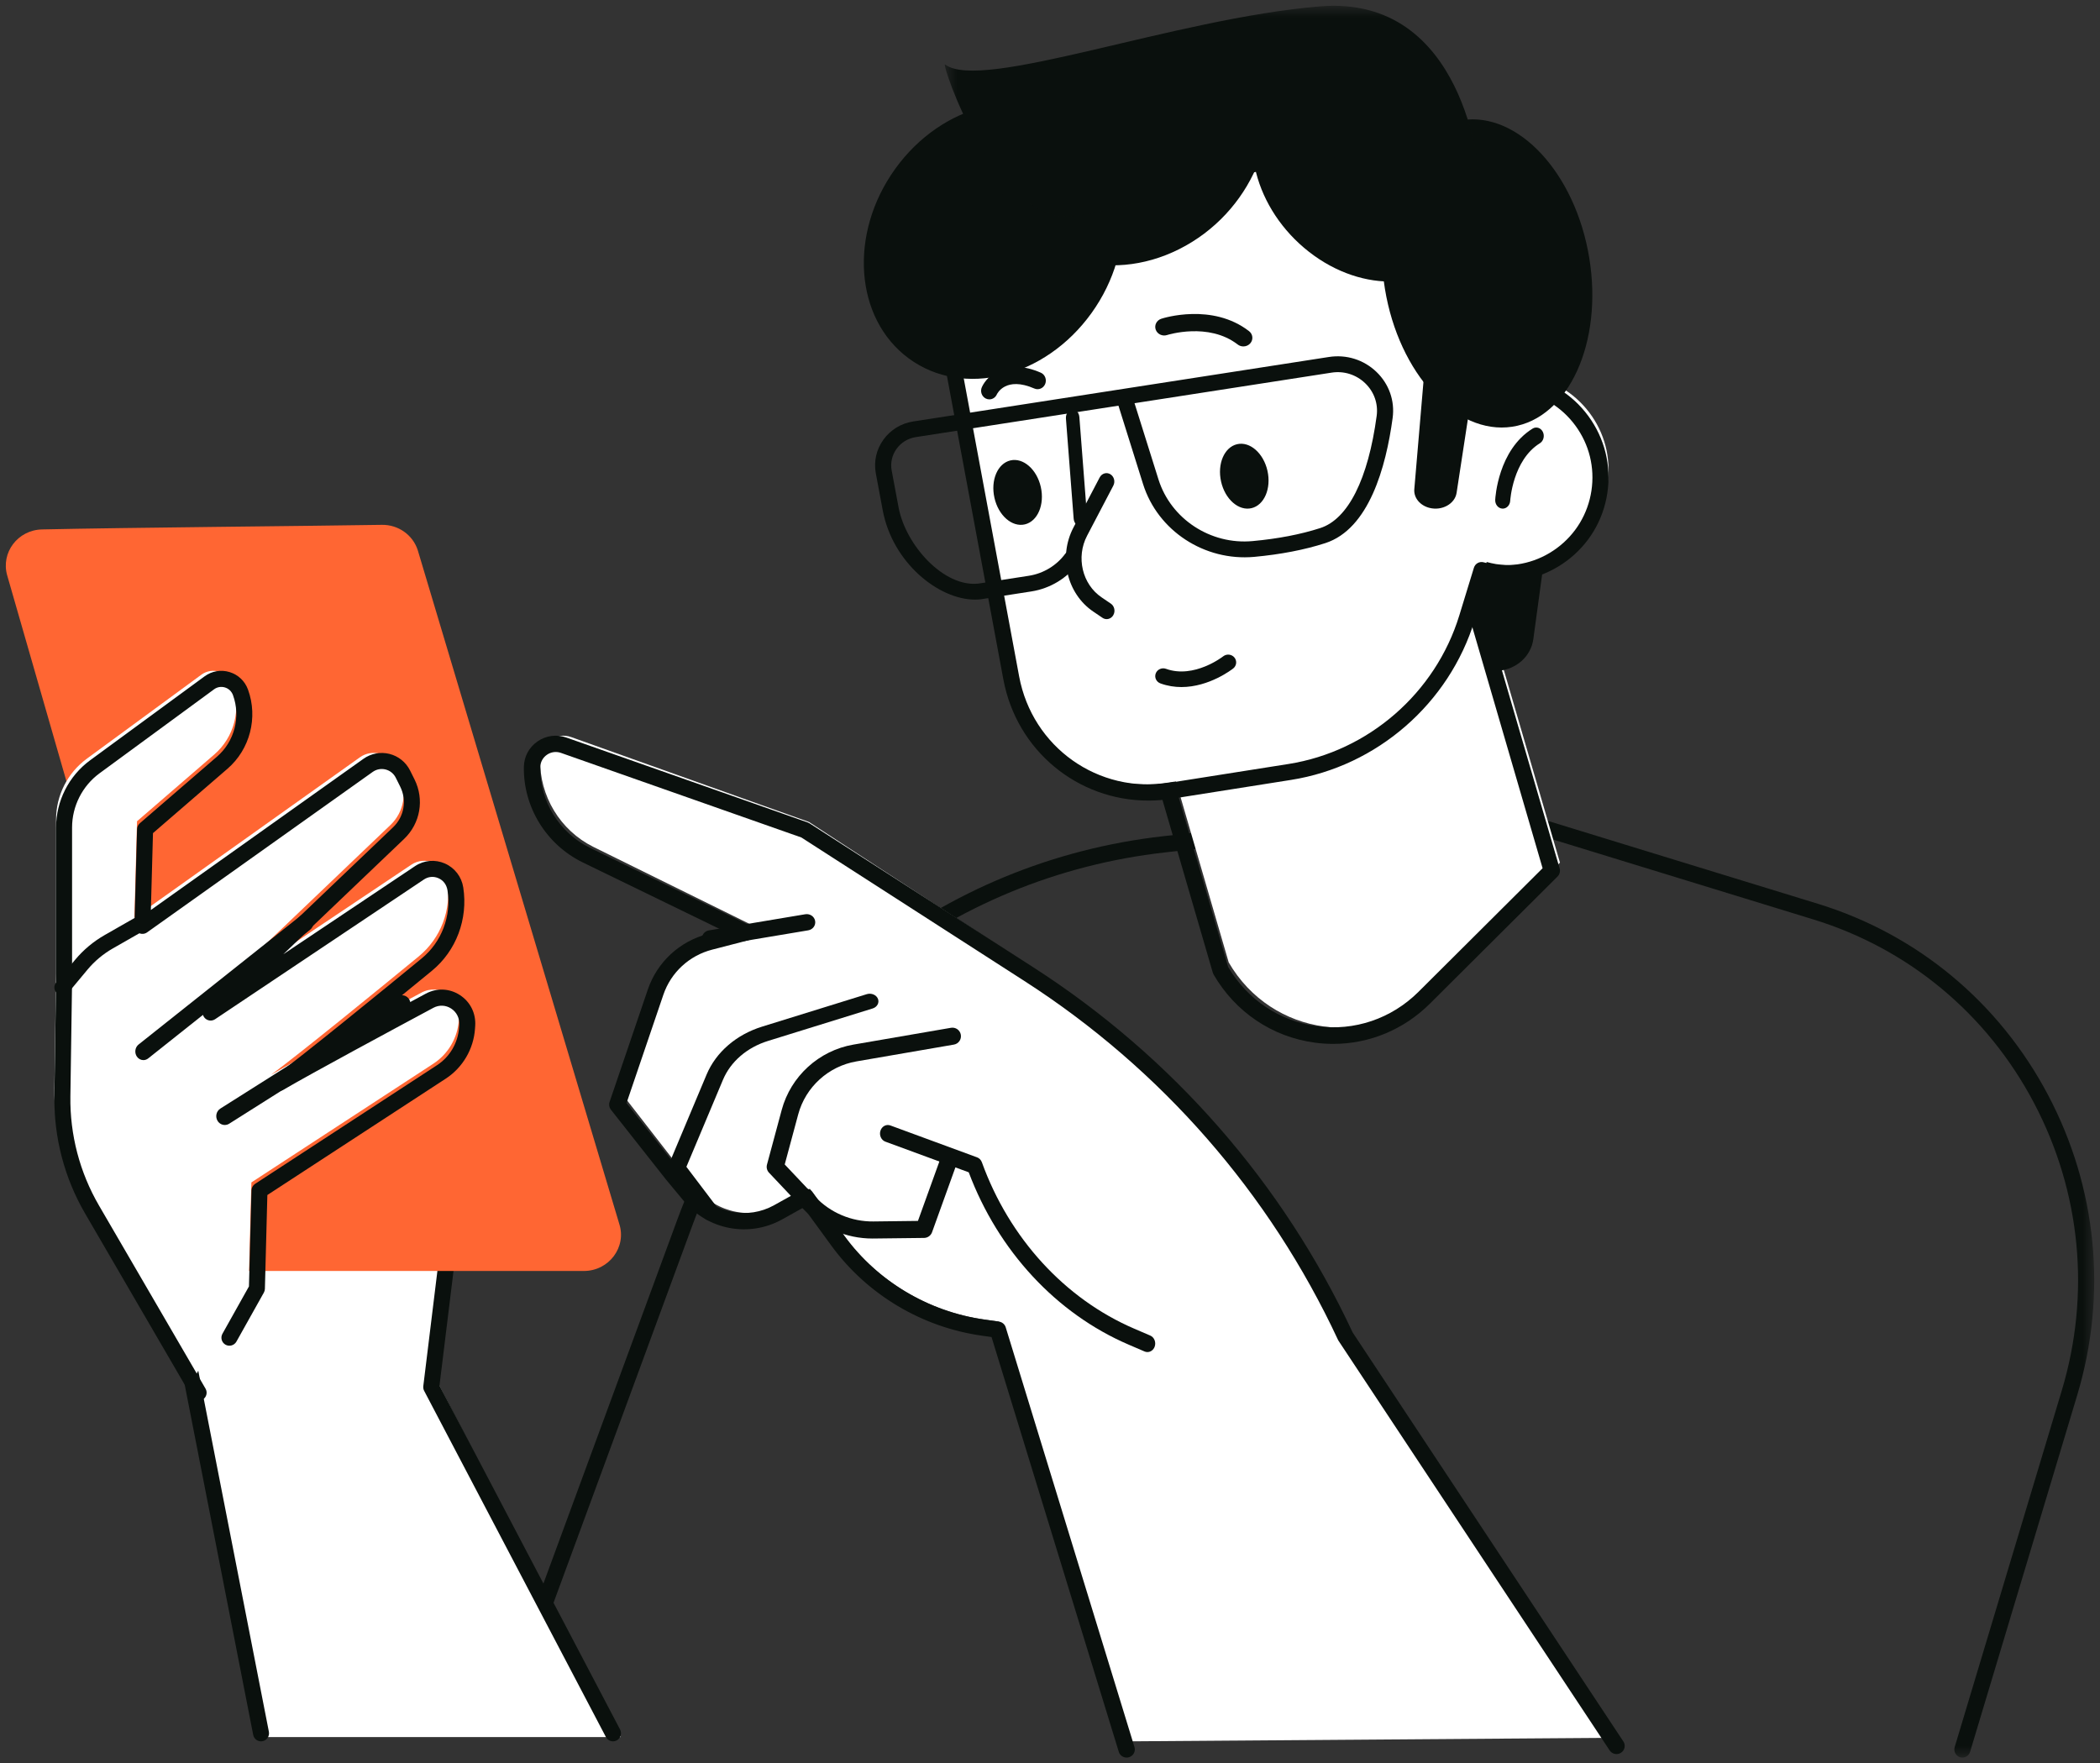
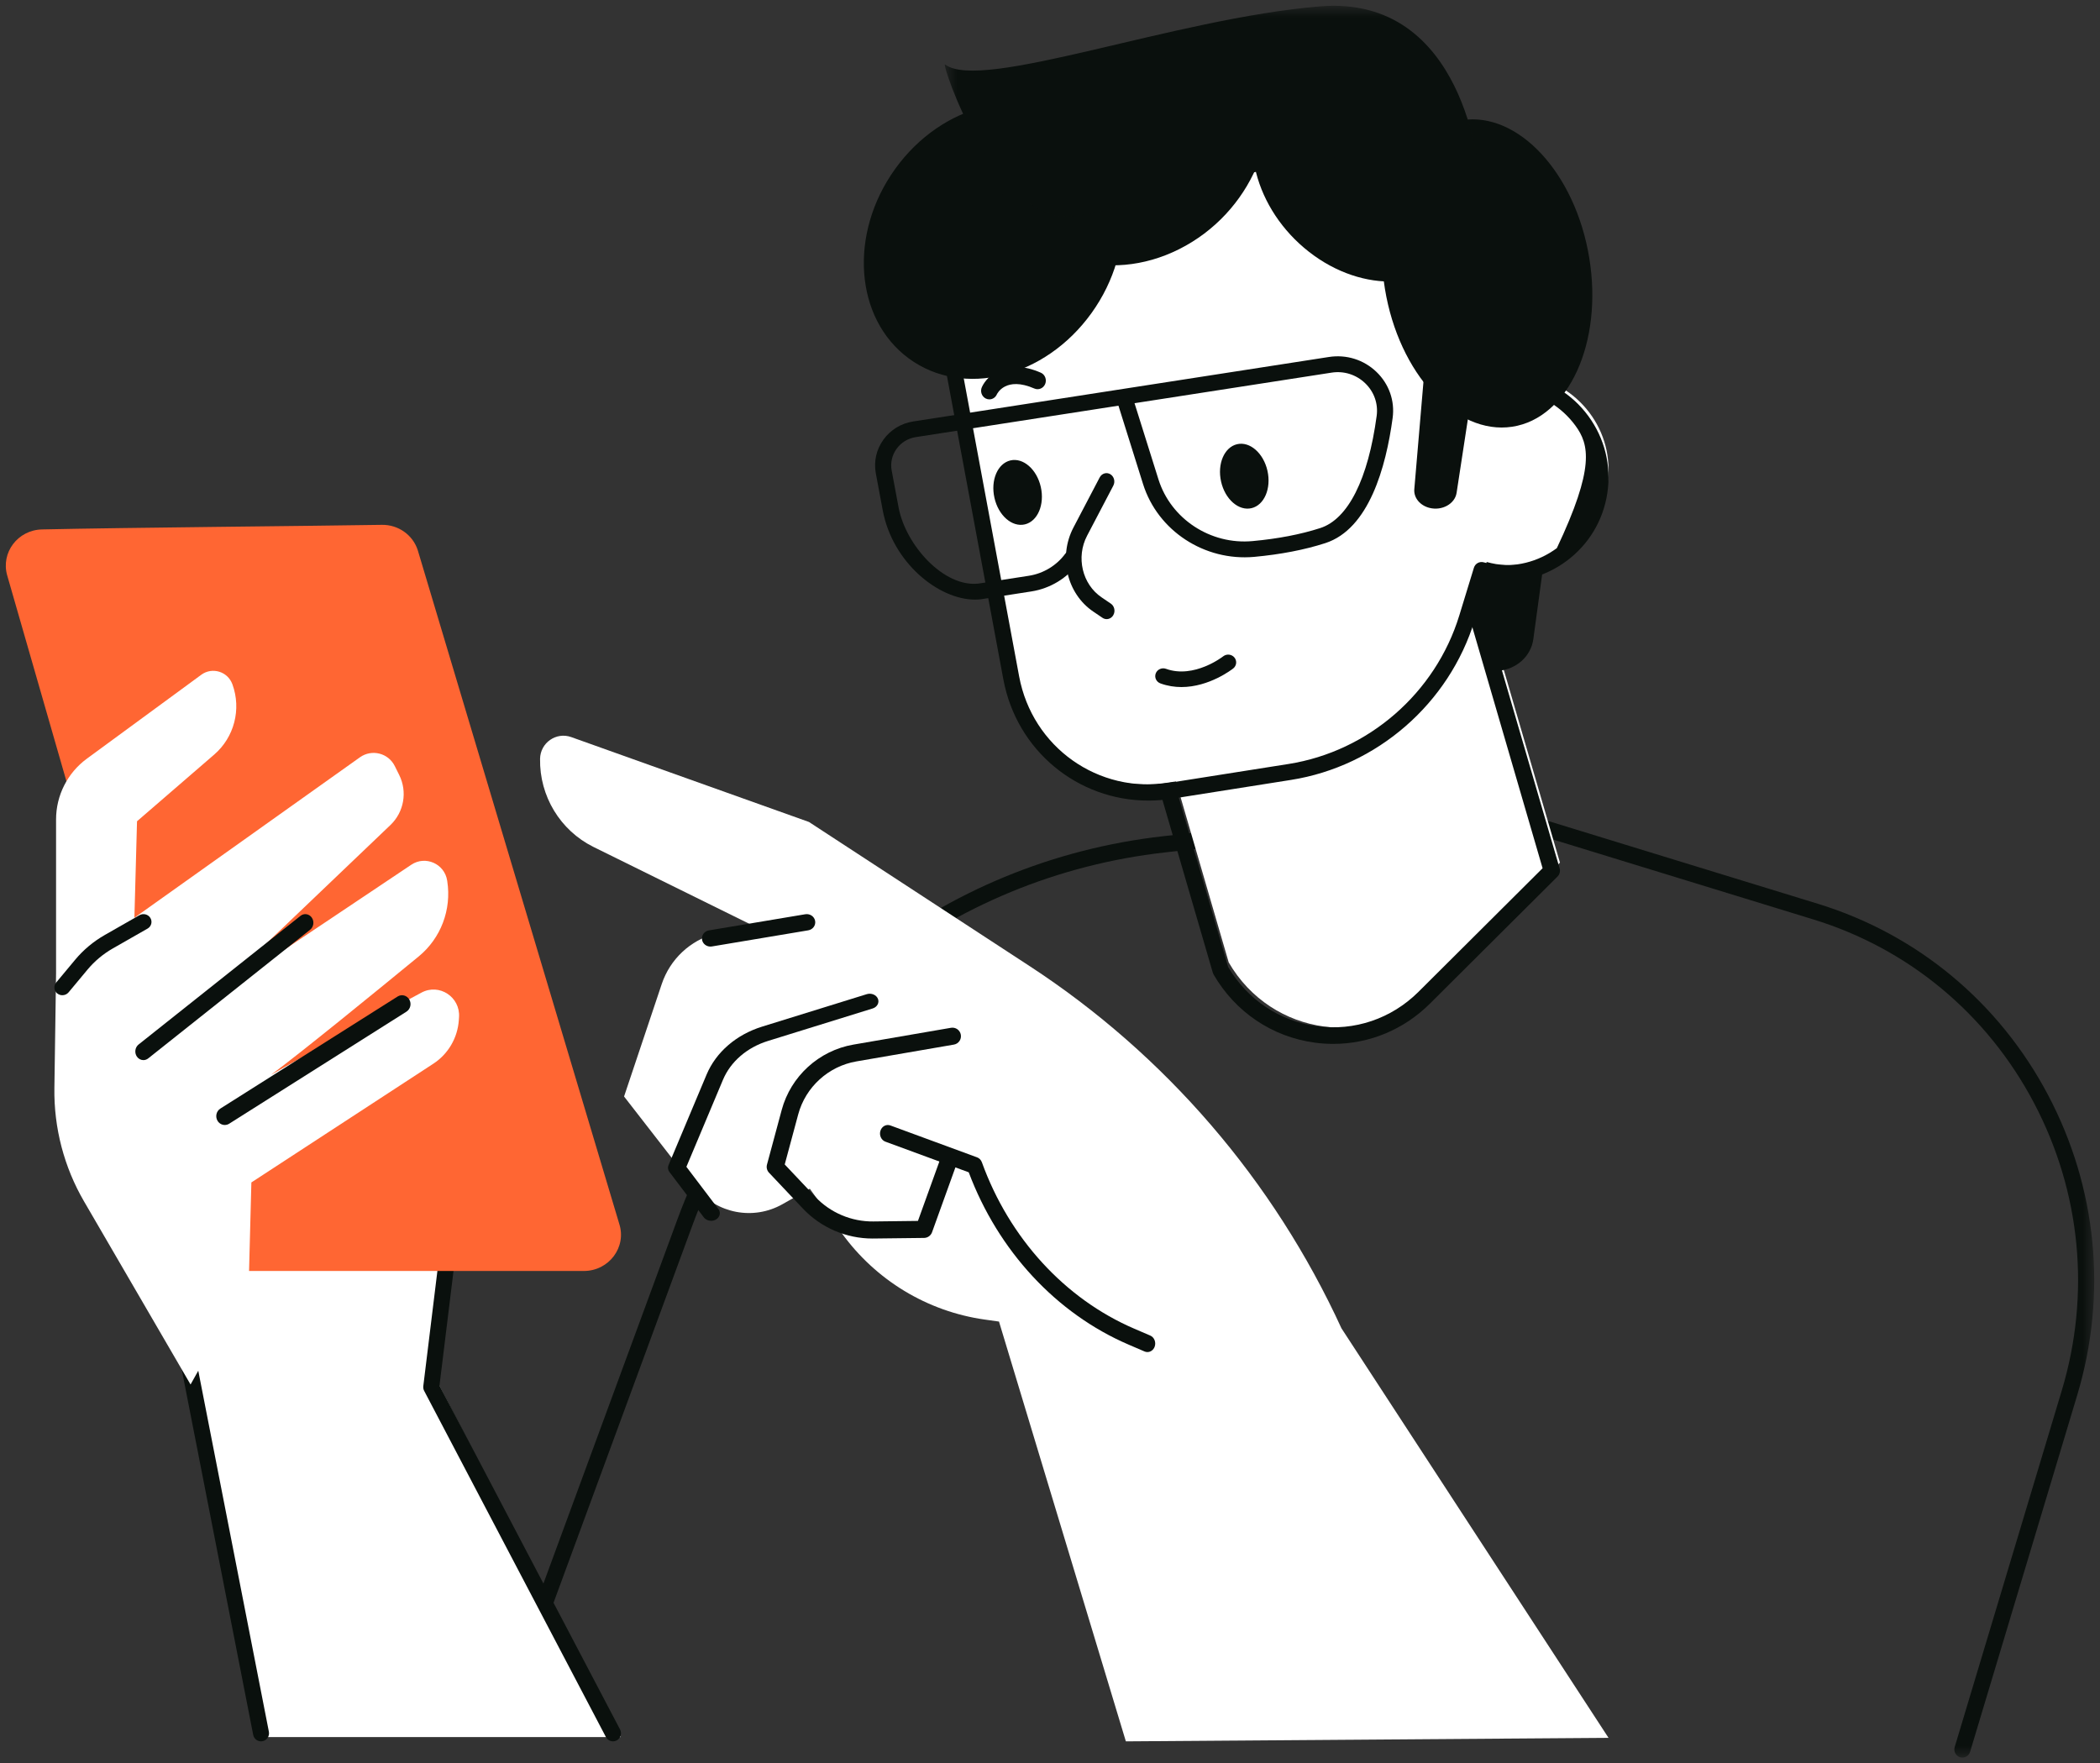
<svg xmlns="http://www.w3.org/2000/svg" width="181" height="152" viewBox="0 0 181 152" fill="none">
  <rect x="0" y="0" width="181" height="152" fill="#333333" stroke="none" />
  <mask id="mask0_3913_16631" style="mask-type:luminance" maskUnits="userSpaceOnUse" x="42" y="69" width="139" height="83">
    <path fill-rule="evenodd" clip-rule="evenodd" d="M42.36 69.009H180.5V151.5H42.36V69.009Z" fill="white" />
  </mask>
  <g mask="url(#mask0_3913_16631)">
    <path fill-rule="evenodd" clip-rule="evenodd" d="M169.14 151.5C169.073 151.5 169.006 151.49 168.938 151.47C168.571 151.357 168.364 150.964 168.476 150.593L177.706 119.858C180.205 111.537 179.351 102.73 175.304 95.059C171.255 87.388 164.498 81.772 156.276 79.248L127.541 70.427L100.415 73.476C81.813 75.569 66.198 87.899 59.666 105.655L43.705 149.04C43.571 149.404 43.171 149.586 42.812 149.454C42.453 149.318 42.27 148.913 42.404 148.55L58.365 105.164C65.081 86.909 81.135 74.231 100.263 72.079L127.53 69.013C127.623 69.003 127.718 69.012 127.807 69.039L156.679 77.902C165.256 80.536 172.305 86.393 176.528 94.396C180.751 102.399 181.641 111.586 179.034 120.267L169.804 151.002C169.713 151.305 169.438 151.5 169.14 151.5Z" fill="#0A100D" />
  </g>
  <path fill-rule="evenodd" clip-rule="evenodd" d="M105.902 82.955C109.608 89.352 118.236 90.513 123.452 85.317L134.454 74.358L123.935 38.25L95.384 46.847L105.902 82.955Z" fill="white" />
  <path fill-rule="evenodd" clip-rule="evenodd" d="M105.855 83.353C107.516 86.168 110.299 88.028 113.505 88.458C116.739 88.893 119.93 87.813 122.26 85.493L132.957 74.84L122.761 39.851L95.564 48.037L105.855 83.353ZM114.914 89.981C114.386 89.981 113.854 89.947 113.321 89.875C109.656 89.381 106.477 87.242 104.601 84.004C104.573 83.954 104.549 83.9 104.533 83.844L94.017 47.758C93.907 47.38 94.119 46.983 94.492 46.87L123.035 38.279C123.215 38.226 123.407 38.246 123.57 38.336C123.734 38.427 123.856 38.58 123.909 38.761L134.424 74.847C134.498 75.1 134.429 75.375 134.242 75.559L123.244 86.513C120.987 88.76 118.017 89.981 114.914 89.981Z" fill="#0A100D" />
  <path fill-rule="evenodd" clip-rule="evenodd" d="M53.494 149.733L37.747 119.205L39.581 103.956H14.205L23.002 149.733H53.494Z" fill="white" />
  <path fill-rule="evenodd" clip-rule="evenodd" d="M52.835 150.102C52.588 150.102 52.349 149.967 52.225 149.731L36.559 119.89C36.493 119.765 36.467 119.622 36.484 119.48L38.214 105.354H14.586L23.175 149.272C23.248 149.649 23.006 150.014 22.632 150.088C22.256 150.163 21.896 149.916 21.823 149.54L13.072 104.793C13.032 104.589 13.084 104.377 13.215 104.217C13.346 104.056 13.541 103.963 13.748 103.963H38.993C39.191 103.963 39.379 104.048 39.51 104.198C39.64 104.348 39.702 104.546 39.678 104.744L37.879 119.433L53.444 149.08C53.621 149.419 53.493 149.841 53.157 150.021C53.054 150.076 52.944 150.102 52.835 150.102Z" fill="#0A100D" />
  <path fill-rule="evenodd" clip-rule="evenodd" d="M3.622 45.636C10.826 45.477 27.171 45.337 32.908 45.241C34.321 45.217 35.574 46.101 36.004 47.416L53.37 105.482C54.029 107.498 52.487 109.556 50.319 109.556H20.299C18.864 109.556 17.604 108.624 17.216 107.276L0.622 49.604C0.056 47.639 1.532 45.682 3.622 45.636Z" fill="#FF6633" />
  <path fill-rule="evenodd" clip-rule="evenodd" d="M19.078 114.602L21.445 110.374L21.666 101.924L37.35 91.689C38.632 90.853 39.446 89.459 39.547 87.927L39.564 87.677C39.68 85.937 37.86 84.739 36.327 85.561C32.339 87.698 26.031 91.1 23.357 92.652C26.026 90.672 32.293 85.56 36.086 82.445C38.003 80.871 38.931 78.407 38.549 75.951L38.541 75.902C38.315 74.451 36.666 73.724 35.449 74.539L17.458 86.58L33.653 71.114C34.822 69.998 35.128 68.245 34.406 66.797L34.024 66.029C33.466 64.909 32.044 64.552 31.026 65.276L11.584 79.108L11.81 70.792L18.461 65.045C20.19 63.553 20.816 61.14 20.034 58.991L20.03 58.982C19.63 57.881 18.29 57.472 17.347 58.164L7.479 65.403C5.816 66.624 4.832 68.567 4.832 70.636V83.912L4.688 93.795C4.638 97.222 5.521 100.597 7.242 103.556L16.424 119.342L19.078 114.602Z" fill="white" />
-   <path fill-rule="evenodd" clip-rule="evenodd" d="M17.12 120.741C16.883 120.741 16.652 120.617 16.523 120.397L7.338 104.607C5.552 101.539 4.636 98.039 4.688 94.486L4.833 84.6V71.332C4.833 69.05 5.928 66.886 7.763 65.539L17.636 58.298C18.262 57.84 19.046 57.705 19.789 57.932C20.53 58.158 21.109 58.707 21.375 59.438C22.255 61.853 21.543 64.594 19.607 66.265L13.185 71.814L13.004 78.44L31.329 65.407C31.979 64.944 32.794 64.792 33.567 64.984C34.34 65.178 34.988 65.7 35.344 66.415L35.727 67.182C36.589 68.915 36.23 70.977 34.831 72.313L24.414 82.258L35.77 74.66C36.538 74.145 37.502 74.061 38.348 74.433C39.194 74.806 39.785 75.576 39.928 76.493C40.353 79.229 39.316 81.964 37.227 83.679C35.579 85.032 33.335 86.868 31.123 88.655C33.162 87.551 35.183 86.465 36.706 85.648C37.646 85.145 38.74 85.19 39.635 85.77C40.535 86.354 41.029 87.346 40.958 88.423L40.941 88.673C40.825 90.413 39.886 92.02 38.43 92.971L23.044 103.008L22.832 111.095C22.829 111.207 22.799 111.318 22.744 111.416L20.376 115.646C20.19 115.978 19.767 116.096 19.436 115.911C19.104 115.723 18.986 115.301 19.173 114.967L21.457 110.887L21.674 102.607C21.68 102.38 21.798 102.17 21.988 102.045L37.678 91.809C38.772 91.095 39.478 89.888 39.565 88.581L39.581 88.331C39.619 87.763 39.358 87.24 38.885 86.934C38.419 86.63 37.848 86.608 37.356 86.87C33.683 88.839 27.117 92.375 24.401 93.951C24.084 94.136 23.678 94.039 23.479 93.733C23.278 93.425 23.352 93.014 23.645 92.796C26.349 90.79 32.768 85.552 36.353 82.607C38.065 81.201 38.915 78.959 38.572 76.756C38.493 76.252 38.212 75.886 37.794 75.701C37.374 75.516 36.916 75.557 36.536 75.812L18.537 87.856C18.239 88.054 17.838 87.993 17.615 87.711C17.391 87.431 17.419 87.025 17.678 86.777L33.88 71.309C34.836 70.396 35.082 68.987 34.492 67.802L34.109 67.034C33.934 66.681 33.614 66.424 33.233 66.328C32.85 66.231 32.447 66.308 32.127 66.536L12.676 80.371C12.462 80.523 12.182 80.539 11.952 80.417C11.721 80.293 11.58 80.049 11.587 79.787L11.814 71.469C11.819 71.274 11.906 71.091 12.053 70.963L18.708 65.216C20.21 63.918 20.762 61.791 20.082 59.922C19.963 59.595 19.711 59.356 19.388 59.257C19.063 59.159 18.722 59.216 18.45 59.417L8.577 66.658C7.097 67.744 6.212 69.491 6.212 71.332V84.61L6.067 94.506C6.019 97.807 6.871 101.058 8.529 103.909L17.715 119.699C17.907 120.029 17.796 120.453 17.467 120.646C17.358 120.71 17.238 120.741 17.12 120.741Z" fill="#0A100D" />
  <path fill-rule="evenodd" clip-rule="evenodd" d="M12.359 91.38C12.146 91.38 11.936 91.275 11.799 91.079C11.571 90.747 11.636 90.28 11.945 90.034L25.902 78.943C26.211 78.697 26.646 78.768 26.875 79.098C27.104 79.43 27.039 79.896 26.73 80.142L12.772 91.234C12.648 91.332 12.502 91.38 12.359 91.38Z" fill="#0A100D" />
  <path fill-rule="evenodd" clip-rule="evenodd" d="M19.374 96.972C19.126 96.972 18.885 96.842 18.746 96.605C18.536 96.244 18.647 95.775 18.993 95.556L34.269 85.898C34.616 85.68 35.067 85.793 35.277 86.155C35.487 86.515 35.377 86.985 35.031 87.204L19.754 96.862C19.636 96.936 19.504 96.972 19.374 96.972Z" fill="#0A100D" />
  <path fill-rule="evenodd" clip-rule="evenodd" d="M5.375 85.787C5.222 85.787 5.069 85.738 4.942 85.638C4.645 85.406 4.6 84.984 4.839 84.696L6.473 82.734C7.189 81.875 8.049 81.156 9.029 80.596L12.018 78.889C12.347 78.702 12.77 78.808 12.962 79.127C13.155 79.445 13.046 79.856 12.717 80.044L9.728 81.751C8.891 82.229 8.157 82.844 7.545 83.576L5.911 85.539C5.775 85.702 5.575 85.787 5.375 85.787Z" fill="#0A100D" />
  <path fill-rule="evenodd" clip-rule="evenodd" d="M134.453 38.25L132.157 55.1C131.956 56.577 130.68 57.716 129.106 57.824C129.106 57.824 125.758 49.947 125.357 50.225C121.657 52.787 134.453 38.25 134.453 38.25Z" fill="#0A100D" />
  <path fill-rule="evenodd" clip-rule="evenodd" d="M88.332 19.413L113.534 8.889L131.205 32.284C131.294 32.294 131.383 32.301 131.472 32.314C136.076 32.997 139.241 37.202 138.542 41.706C137.844 46.209 133.544 49.306 128.941 48.622C128.665 48.581 128.403 48.51 128.138 48.443L126.848 52.553C124.652 59.546 118.575 64.703 111.188 65.842L100.672 67.462C94.056 68.482 87.813 64.166 86.586 57.726L81.623 31.671C80.648 26.552 83.436 21.457 88.332 19.413Z" fill="white" />
-   <path fill-rule="evenodd" clip-rule="evenodd" d="M113.219 10.438L89.134 20.747C84.621 22.678 82.098 27.405 82.996 32.24L87.839 58.298C88.976 64.411 94.663 68.446 100.793 67.475L111.054 65.855C117.949 64.766 123.729 59.739 125.778 53.048L127.037 48.937C127.146 48.582 127.51 48.374 127.871 48.468L127.99 48.499C128.187 48.55 128.383 48.603 128.587 48.634C130.577 48.939 132.564 48.445 134.185 47.248C135.805 46.052 136.864 44.294 137.166 42.299C137.468 40.304 136.977 38.311 135.784 36.687C134.591 35.062 132.838 34 130.849 33.697L130.606 33.67C130.418 33.646 130.247 33.547 130.135 33.394L113.219 10.438ZM98.972 69.009C92.912 69.009 87.624 64.728 86.478 58.553L81.634 32.495C80.616 27.014 83.476 21.658 88.589 19.469L113.179 8.944C113.473 8.819 113.817 8.912 114.007 9.17L131.071 32.326C133.422 32.688 135.491 33.944 136.9 35.863C138.312 37.786 138.894 40.146 138.536 42.508C138.179 44.869 136.925 46.951 135.006 48.367C133.088 49.784 130.734 50.367 128.379 50.007C128.308 49.996 128.239 49.984 128.17 49.97L127.103 53.456C124.9 60.65 118.685 66.056 111.269 67.228L101.009 68.849C100.323 68.957 99.643 69.009 98.972 69.009Z" fill="#0A100D" />
+   <path fill-rule="evenodd" clip-rule="evenodd" d="M113.219 10.438L89.134 20.747C84.621 22.678 82.098 27.405 82.996 32.24L87.839 58.298C88.976 64.411 94.663 68.446 100.793 67.475L111.054 65.855C117.949 64.766 123.729 59.739 125.778 53.048L127.037 48.937C127.146 48.582 127.51 48.374 127.871 48.468L127.99 48.499C128.187 48.55 128.383 48.603 128.587 48.634C130.577 48.939 132.564 48.445 134.185 47.248C137.468 40.304 136.977 38.311 135.784 36.687C134.591 35.062 132.838 34 130.849 33.697L130.606 33.67C130.418 33.646 130.247 33.547 130.135 33.394L113.219 10.438ZM98.972 69.009C92.912 69.009 87.624 64.728 86.478 58.553L81.634 32.495C80.616 27.014 83.476 21.658 88.589 19.469L113.179 8.944C113.473 8.819 113.817 8.912 114.007 9.17L131.071 32.326C133.422 32.688 135.491 33.944 136.9 35.863C138.312 37.786 138.894 40.146 138.536 42.508C138.179 44.869 136.925 46.951 135.006 48.367C133.088 49.784 130.734 50.367 128.379 50.007C128.308 49.996 128.239 49.984 128.17 49.97L127.103 53.456C124.9 60.65 118.685 66.056 111.269 67.228L101.009 68.849C100.323 68.957 99.643 69.009 98.972 69.009Z" fill="#0A100D" />
  <path fill-rule="evenodd" clip-rule="evenodd" d="M78.329 30.897C82.999 34.333 90.047 32.586 94.071 26.995C98.096 21.404 97.573 14.086 92.903 10.65C88.234 7.213 81.185 8.96 77.16 14.552C73.136 20.142 73.658 27.46 78.329 30.897Z" fill="#0A100D" />
  <path fill-rule="evenodd" clip-rule="evenodd" d="M97.508 10.155C101.38 8.209 104.769 5.824 107.45 3.296C107.886 3.918 108.261 4.6 108.559 5.343C110.894 11.157 107.798 18.378 101.644 21.471C95.49 24.564 88.609 22.358 86.275 16.543C85.947 15.725 85.737 14.879 85.616 14.021C89.266 13.52 93.371 12.234 97.508 10.155Z" fill="#0A100D" />
  <path fill-rule="evenodd" clip-rule="evenodd" d="M109.242 40.577C109.586 42.099 108.97 43.543 107.868 43.803C106.764 44.063 105.591 43.04 105.247 41.517C104.903 39.995 105.518 38.55 106.622 38.29C107.725 38.03 108.898 39.055 109.242 40.577Z" fill="#0A100D" />
-   <path fill-rule="evenodd" clip-rule="evenodd" d="M107.166 29.861C106.994 29.861 106.822 29.807 106.678 29.696C104.163 27.751 100.632 28.867 100.596 28.878C100.189 29.014 99.749 28.802 99.612 28.415C99.474 28.027 99.691 27.606 100.097 27.474C100.274 27.416 104.482 26.09 107.655 28.544C107.988 28.801 108.039 29.268 107.77 29.586C107.616 29.767 107.392 29.861 107.166 29.861Z" fill="#0A100D" />
  <path fill-rule="evenodd" clip-rule="evenodd" d="M89.707 41.975C90.051 43.497 89.435 44.941 88.332 45.201C87.229 45.461 86.056 44.438 85.712 42.915C85.368 41.393 85.983 39.948 87.087 39.688C88.189 39.429 89.363 40.453 89.707 41.975Z" fill="#0A100D" />
  <path fill-rule="evenodd" clip-rule="evenodd" d="M85.272 34.425C85.17 34.425 85.066 34.402 84.967 34.353C84.612 34.178 84.461 33.735 84.63 33.366C85.085 32.37 86.732 30.828 89.705 32.124C90.067 32.282 90.238 32.716 90.087 33.094C89.934 33.471 89.516 33.648 89.154 33.491C86.677 32.41 85.945 33.937 85.915 34.003C85.794 34.27 85.539 34.425 85.272 34.425Z" fill="#0A100D" />
  <path fill-rule="evenodd" clip-rule="evenodd" d="M95.382 53.367C95.26 53.367 95.135 53.331 95.024 53.255L94.228 52.716C91.95 51.173 91.201 47.99 92.522 45.469L94.783 41.153C94.965 40.805 95.375 40.68 95.701 40.877C96.025 41.074 96.14 41.515 95.957 41.863L93.696 46.179C92.728 48.027 93.277 50.36 94.947 51.491L95.742 52.031C96.057 52.243 96.152 52.691 95.953 53.029C95.825 53.248 95.606 53.367 95.382 53.367Z" fill="#0A100D" />
  <path fill-rule="evenodd" clip-rule="evenodd" d="M101.828 59.223C101.245 59.223 100.635 59.132 100.019 58.909C99.663 58.78 99.481 58.394 99.614 58.046C99.746 57.699 100.143 57.522 100.499 57.651C102.915 58.527 105.401 56.596 105.425 56.576C105.72 56.343 106.154 56.386 106.393 56.674C106.633 56.963 106.587 57.386 106.292 57.619C106.19 57.699 104.228 59.223 101.828 59.223Z" fill="#0A100D" />
  <path fill-rule="evenodd" clip-rule="evenodd" d="M97.786 34.755L99.848 41.323C100.921 44.736 104.337 46.977 107.966 46.64C110.149 46.44 112.11 46.063 113.794 45.518C116.192 44.744 117.919 41.31 118.656 35.848C118.797 34.8 118.437 33.775 117.667 33.035C116.89 32.289 115.828 31.951 114.758 32.122L97.786 34.755ZM84.034 51.685C80.901 51.685 76.929 48.512 76.083 43.986L75.489 40.808C75.298 39.783 75.53 38.751 76.141 37.9C76.753 37.048 77.666 36.491 78.712 36.329L114.541 30.771C116.05 30.539 117.543 31.006 118.637 32.057C119.723 33.101 120.232 34.549 120.032 36.028C119.458 40.28 117.985 45.604 114.226 46.817C112.443 47.393 110.381 47.791 108.095 48.002C103.815 48.386 99.787 45.755 98.521 41.727L96.4 34.969L78.928 37.679C78.255 37.784 77.668 38.143 77.275 38.69C76.881 39.237 76.732 39.901 76.855 40.561L77.449 43.739C78.056 46.988 81.352 50.66 84.357 50.301L88.678 49.63C89.932 49.436 91.075 48.742 91.816 47.728C92.04 47.421 92.474 47.352 92.785 47.571C93.096 47.791 93.167 48.218 92.944 48.525C91.988 49.835 90.512 50.729 88.894 50.981L84.548 51.656C84.379 51.675 84.208 51.685 84.034 51.685Z" fill="#0A100D" />
-   <path fill-rule="evenodd" clip-rule="evenodd" d="M93.117 45.361C92.821 45.361 92.568 45.08 92.539 44.704L91.874 36.088C91.844 35.688 92.077 35.332 92.397 35.293C92.719 35.258 93 35.548 93.031 35.947L93.696 44.563C93.726 44.963 93.493 45.319 93.173 45.358C93.154 45.36 93.135 45.361 93.117 45.361Z" fill="#0A100D" />
  <path fill-rule="evenodd" clip-rule="evenodd" d="M119.368 24.905C120.563 32.203 125.474 37.521 130.337 36.784C135.2 36.046 138.175 29.533 136.98 22.234C135.785 14.937 130.875 9.618 126.012 10.355C121.148 11.093 118.174 17.607 119.368 24.905Z" fill="#0A100D" />
  <path fill-rule="evenodd" clip-rule="evenodd" d="M112.816 21.702C117.484 25.351 123.458 25.076 126.16 21.088C128.863 17.1 127.27 10.91 122.601 7.261C117.934 3.612 111.96 3.887 109.257 7.875C106.555 11.862 108.148 18.053 112.816 21.702Z" fill="#0A100D" />
  <mask id="mask1_3913_16631" style="mask-type:luminance" maskUnits="userSpaceOnUse" x="81" y="0" width="47" height="19">
    <path fill-rule="evenodd" clip-rule="evenodd" d="M81.43 0.5H127.476V18.676H81.43V0.5Z" fill="white" />
  </mask>
  <g mask="url(#mask1_3913_16631)">
    <path fill-rule="evenodd" clip-rule="evenodd" d="M127.476 14.975C127.476 14.975 126.331 -0.476 113.785 0.549C101.24 1.573 84.578 7.948 81.451 5.554C81.074 5.265 85.703 19.436 92.602 18.644C99.501 17.853 119.489 9.62 127.476 14.975Z" fill="#0A100D" />
  </g>
  <path fill-rule="evenodd" clip-rule="evenodd" d="M122.839 31.149L121.9 42.166C121.837 42.901 122.386 43.574 123.215 43.78C124.294 44.047 125.4 43.432 125.545 42.482L127.477 29.861L122.839 31.149Z" fill="#0A100D" />
-   <path fill-rule="evenodd" clip-rule="evenodd" d="M129.52 43.843C129.507 43.843 129.495 43.842 129.482 43.841C129.126 43.818 128.853 43.478 128.873 43.08C128.882 42.906 129.12 38.788 132.096 36.943C132.41 36.749 132.803 36.875 132.977 37.224C133.15 37.573 133.037 38.014 132.725 38.206C130.381 39.66 130.168 43.128 130.166 43.162C130.145 43.546 129.86 43.843 129.52 43.843Z" fill="#0A100D" />
  <path fill-rule="evenodd" clip-rule="evenodd" d="M97.038 150.102L86.104 113.917L84.882 113.745C79.928 113.049 75.47 110.35 72.535 106.271L69.799 102.467L67.438 103.801C64.943 105.21 61.805 104.618 59.986 102.395L58.466 100.538L53.788 94.516L57.036 84.822C57.754 82.681 59.493 81.048 61.664 80.477L64.69 79.683L51.138 72.998C48.281 71.574 46.494 68.621 46.548 65.411C46.571 64.026 47.937 63.072 49.233 63.535L69.727 70.853L88.741 83.274C100.447 90.92 109.766 101.744 115.621 114.498L138.64 149.8L97.038 150.102Z" fill="white" />
-   <path fill-rule="evenodd" clip-rule="evenodd" d="M97.104 151.5C96.8 151.5 96.52 151.306 96.428 151.002L85.461 115.25L84.669 115.139C79.478 114.42 74.737 111.593 71.662 107.382L69.255 104.084L67.408 105.113C64.575 106.689 61.019 106.029 58.953 103.541L57.41 101.684L52.651 95.649C52.505 95.463 52.462 95.216 52.538 94.992L55.835 85.299C56.641 82.926 58.581 81.131 61.024 80.5L62.251 80.183L50.208 74.33C47.077 72.793 45.094 69.564 45.153 66.101C45.168 65.213 45.599 64.412 46.335 63.905C47.071 63.4 47.978 63.28 48.822 63.576L69.621 70.894C69.674 70.912 69.724 70.936 69.771 70.966L89.069 83.385C101.063 91.105 110.577 101.985 116.585 114.854L139.919 150.111C140.134 150.435 140.042 150.871 139.716 151.083C139.389 151.297 138.95 151.206 138.736 150.882L115.373 115.581C115.354 115.552 115.337 115.522 115.322 115.491C109.428 102.842 100.084 92.148 88.298 84.563L69.07 72.189L48.349 64.898C47.94 64.754 47.498 64.812 47.141 65.059C46.784 65.306 46.575 65.694 46.568 66.125C46.518 69.048 48.192 71.774 50.833 73.071L64.585 79.753C64.85 79.883 65.007 80.162 64.978 80.454C64.948 80.746 64.739 80.989 64.452 81.064L61.38 81.858C59.402 82.37 57.829 83.824 57.175 85.747L54.001 95.082L58.513 100.806L60.045 102.649C61.675 104.61 64.481 105.132 66.716 103.889L69.112 102.555C69.426 102.38 69.821 102.467 70.032 102.755L72.808 106.558C75.658 110.461 80.053 113.083 84.865 113.749L86.105 113.921C86.377 113.959 86.603 114.15 86.683 114.412L97.781 150.594C97.895 150.965 97.684 151.357 97.31 151.47C97.242 151.49 97.172 151.5 97.104 151.5Z" fill="#0A100D" />
  <path fill-rule="evenodd" clip-rule="evenodd" d="M61.292 105.231C61.047 105.231 60.808 105.128 60.664 104.937L57.698 101.022C57.566 100.849 57.537 100.632 57.62 100.436L60.9 92.629C61.714 90.692 63.459 89.185 65.688 88.493L74.709 85.695C75.099 85.575 75.53 85.751 75.669 86.092C75.809 86.433 75.604 86.807 75.213 86.929L66.192 89.728C64.386 90.288 62.971 91.51 62.312 93.079L59.161 100.577L61.918 104.215C62.147 104.517 62.052 104.923 61.705 105.123C61.577 105.196 61.434 105.231 61.292 105.231Z" fill="#0A100D" />
  <path fill-rule="evenodd" clip-rule="evenodd" d="M75.196 106.759C72.935 106.759 70.755 105.822 69.203 104.178L66.282 101.085C66.106 100.899 66.04 100.635 66.106 100.389L67.375 95.676C68.159 92.766 70.587 90.555 73.56 90.042L81.963 88.594C82.366 88.525 82.746 88.793 82.814 89.194C82.884 89.594 82.615 89.975 82.214 90.043L73.811 91.492C71.401 91.908 69.433 93.7 68.798 96.058L67.636 100.374L70.274 103.168C71.567 104.537 73.391 105.309 75.274 105.287L79.118 105.241L80.996 100.033C81.134 99.652 81.557 99.451 81.938 99.591C82.321 99.727 82.519 100.15 82.382 100.532L80.332 106.221C80.227 106.509 79.954 106.703 79.647 106.707L75.291 106.758C75.26 106.758 75.228 106.759 75.196 106.759Z" fill="#0A100D" />
  <path fill-rule="evenodd" clip-rule="evenodd" d="M98.896 116.546C98.814 116.546 98.731 116.529 98.65 116.495L97.275 115.904C91.043 113.227 86.037 107.825 83.496 101.051L76.308 98.408C75.955 98.278 75.765 97.859 75.884 97.474C76.003 97.088 76.386 96.883 76.737 97.01L84.218 99.762C84.406 99.831 84.557 99.988 84.63 100.19C86.995 106.733 91.783 111.962 97.766 114.532L99.142 115.123C99.488 115.271 99.658 115.7 99.523 116.078C99.419 116.369 99.164 116.546 98.896 116.546Z" fill="#0A100D" />
  <path fill-rule="evenodd" clip-rule="evenodd" d="M61.231 81.593C60.882 81.593 60.572 81.352 60.511 81.011C60.441 80.627 60.708 80.263 61.106 80.197L69.411 78.806C69.813 78.742 70.187 78.998 70.256 79.379C70.326 79.762 70.06 80.126 69.661 80.193L61.357 81.583C61.314 81.59 61.273 81.593 61.231 81.593Z" fill="#0A100D" />
</svg>